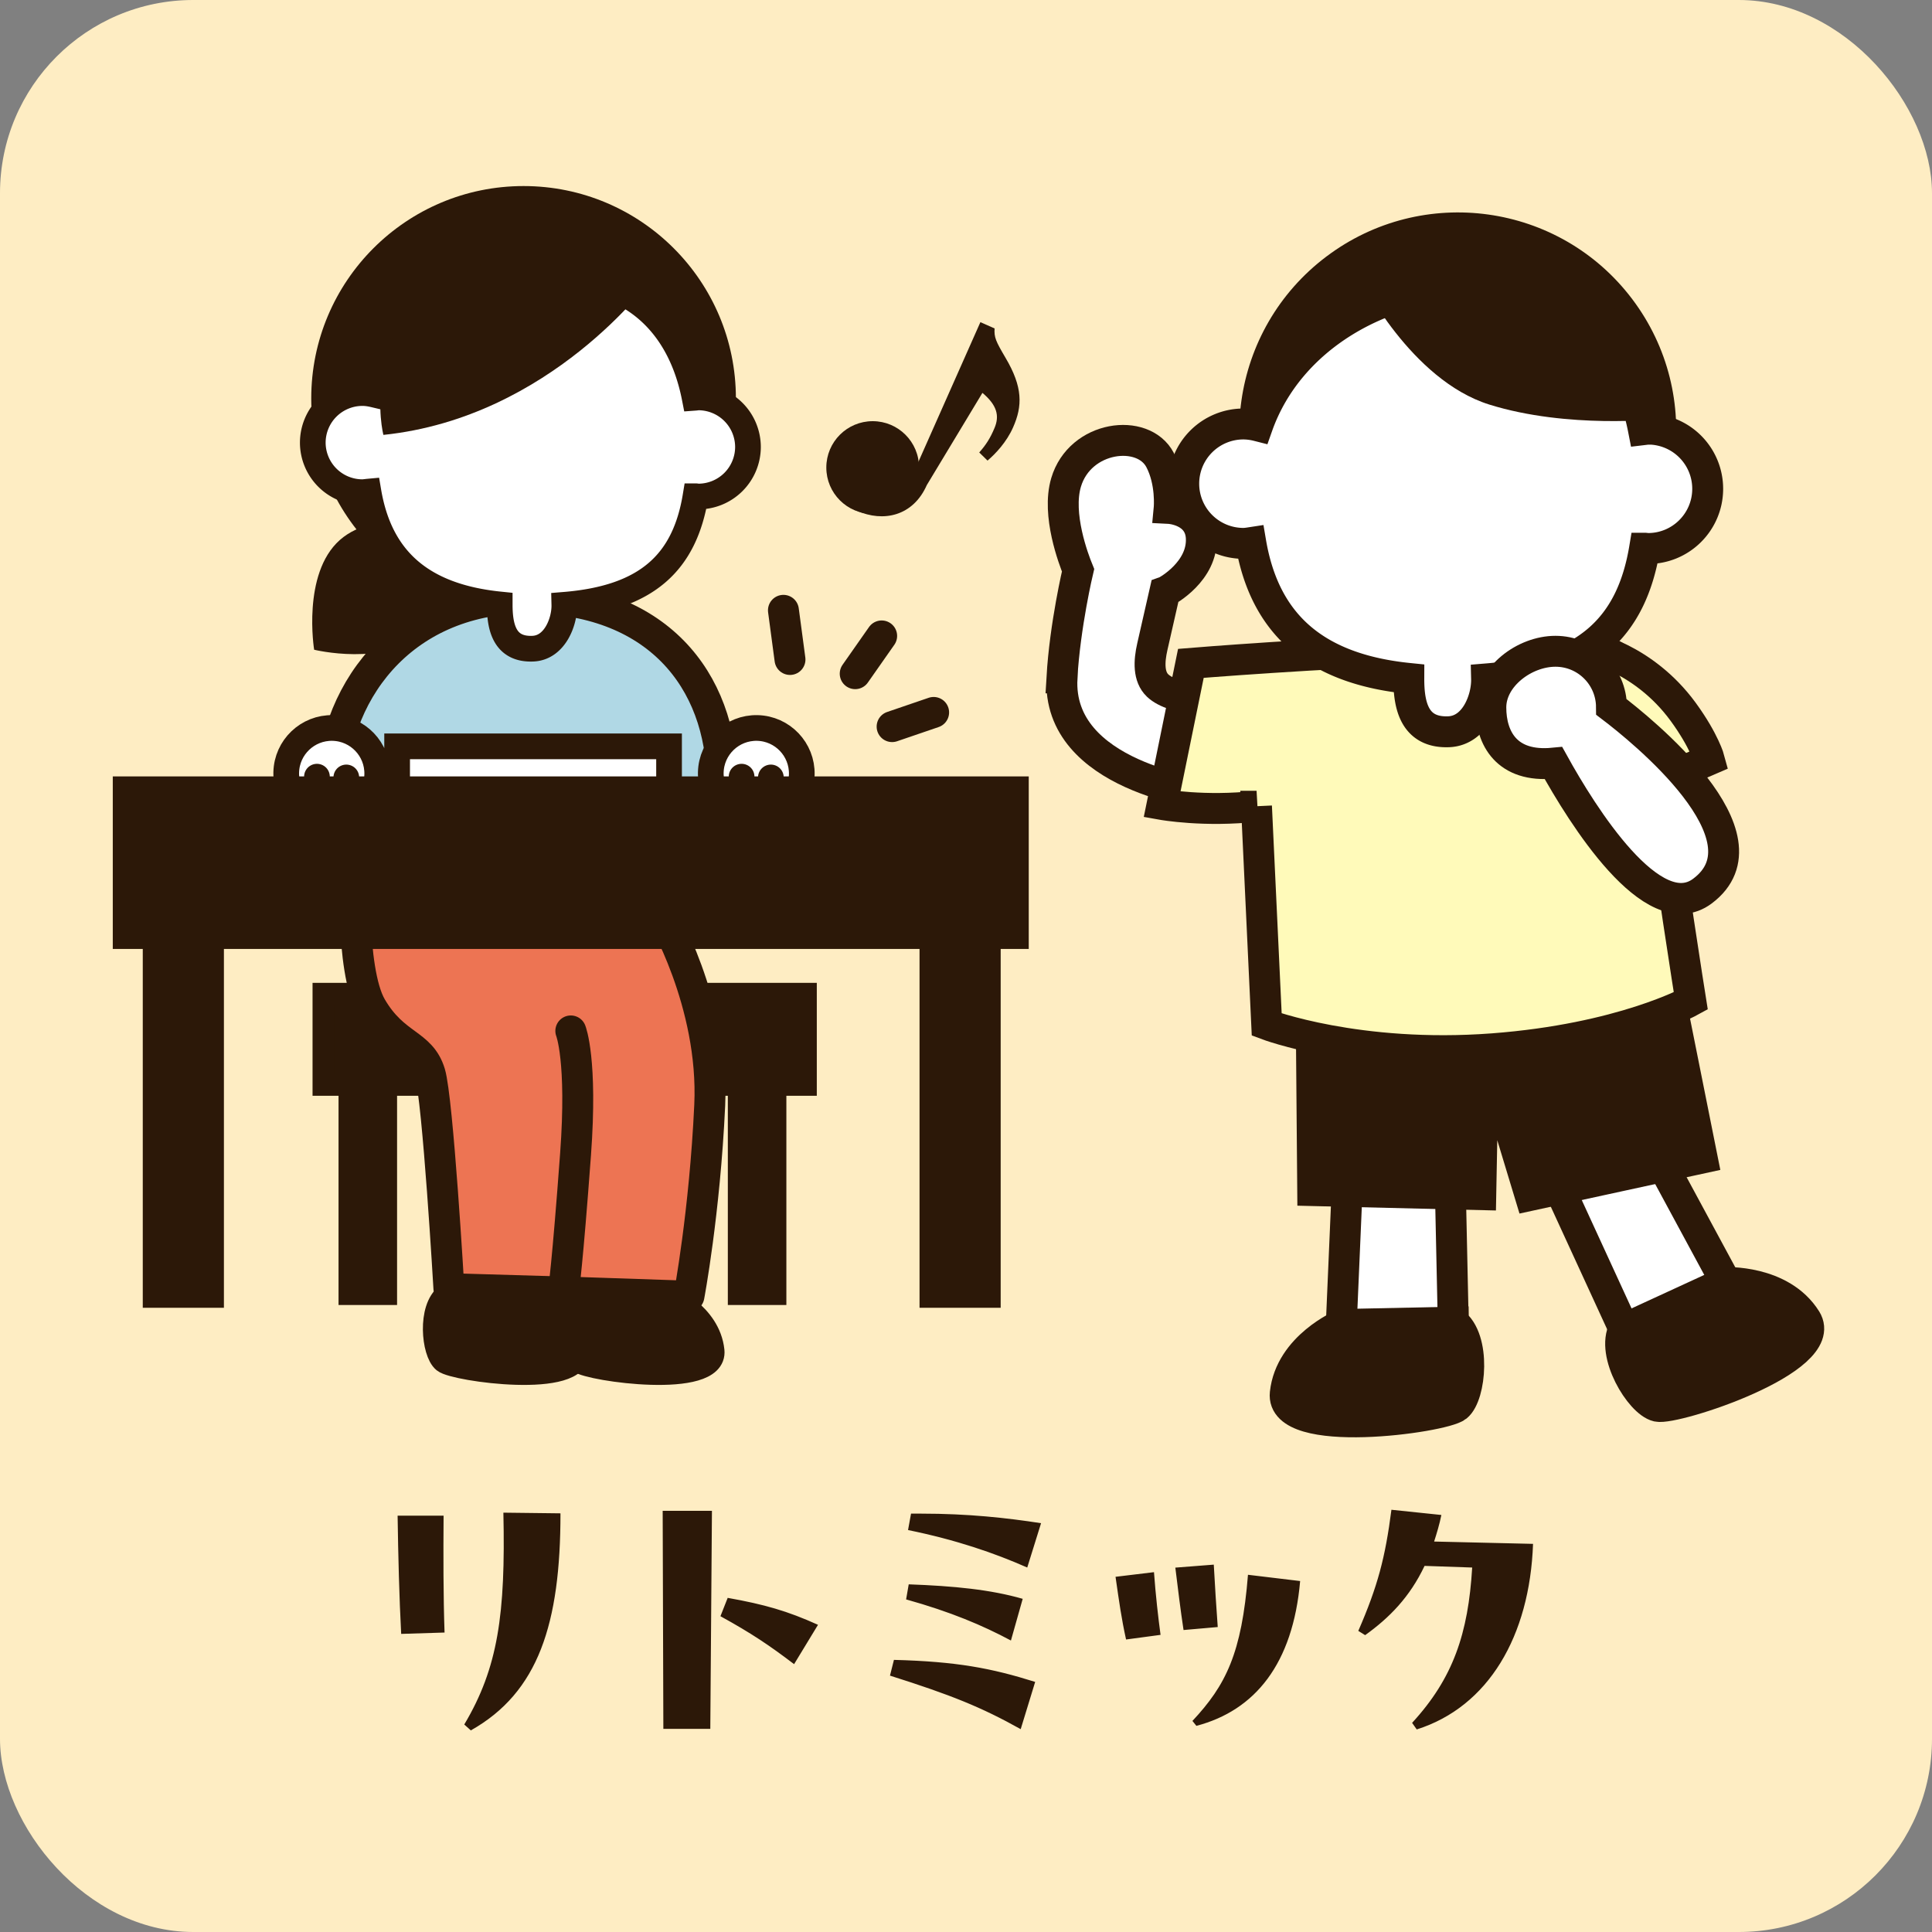
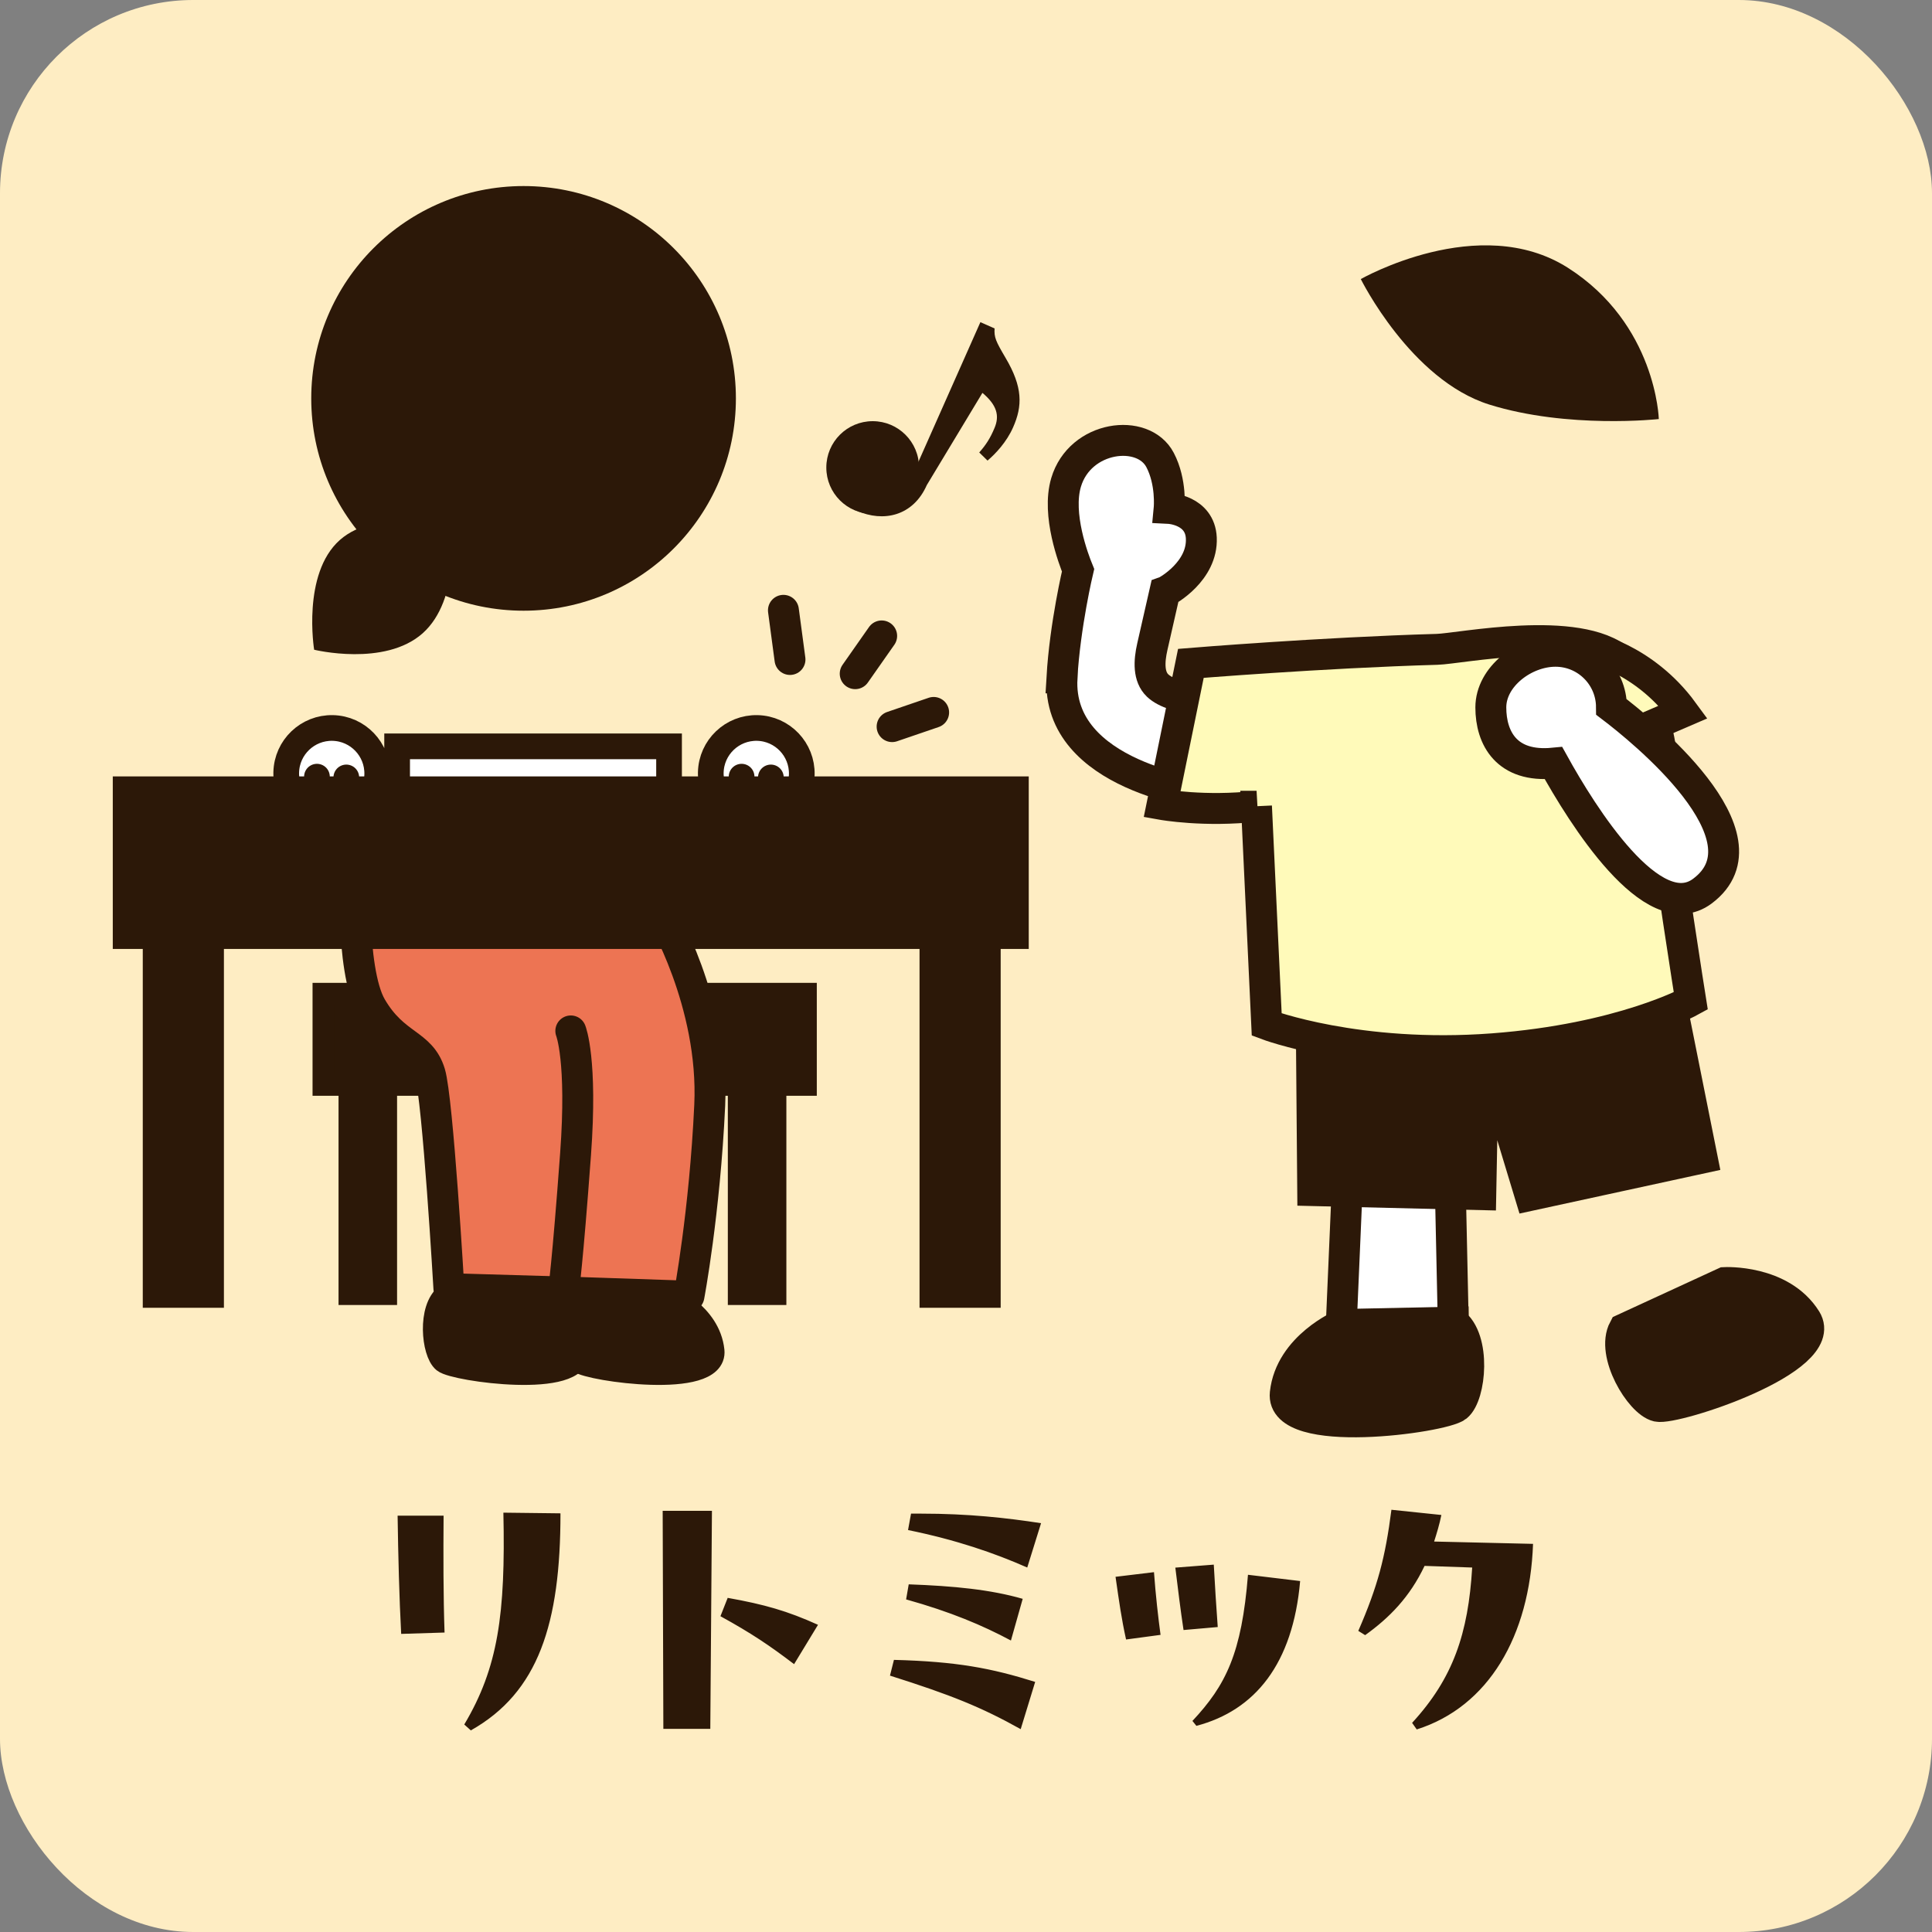
<svg xmlns="http://www.w3.org/2000/svg" id="_レイヤー_2" data-name="レイヤー 2" viewBox="0 0 200 200">
  <rect x="0" y="0" width="200" height="200" fill="#808080" stroke="none" />
  <defs>
    <style>.cls-1,.cls-2,.cls-3,.cls-4,.cls-5,.cls-6{fill:#2c1808}.cls-1,.cls-10,.cls-12,.cls-3,.cls-4,.cls-5,.cls-6,.cls-8,.cls-9{stroke:#2c1808}.cls-1,.cls-10,.cls-12,.cls-5,.cls-6,.cls-9{stroke-linecap:round}.cls-1,.cls-10,.cls-3,.cls-4,.cls-5,.cls-6,.cls-8,.cls-9{stroke-miterlimit:10}.cls-1,.cls-9{stroke-width:2.66px}.cls-10,.cls-12,.cls-3,.cls-8{stroke-width:3.2px}.cls-12{stroke-linejoin:round}.cls-8{fill:#fffaba}.cls-10,.cls-9{fill:#fff}.cls-4{stroke-width:2.49px}.cls-5{stroke-width:2.11px}.cls-6{stroke-width:2.21px}.cls-12{fill:#ed7453}</style>
  </defs>
  <g id="_レイヤー_1-2" data-name="レイヤー 1">
    <rect width="200" height="200" rx="20" ry="20" style="fill:#feedc3" />
    <path d="M45.92 156.9c-.03 4.11-.03 8.36.1 12.1l-4.49.14c-.2-3.71-.31-8.12-.37-12.24zm12.1-.24c0 11.42-2.28 18.53-9.28 22.47l-.68-.61c3.5-5.88 4.28-11.42 4.05-21.93l5.92.07ZM68.67 178.97l-.07-22.57h5.1l-.17 22.57zm13.53-6.7c-2.55-1.94-4.42-3.2-7.62-4.96l.75-1.9c3.81.68 6.19 1.36 9.35 2.79l-2.48 4.08ZM105.66 179c-4.08-2.28-7.21-3.54-13.53-5.54l.41-1.63c6.49.17 10.06.85 14.62 2.28l-1.5 4.9Zm-1.02-9.18c-2.92-1.56-6.22-2.96-10.84-4.25l.27-1.56c4.69.17 8.46.54 11.8 1.5l-1.22 4.32Zm1.7-7.55c-3.4-1.5-7.34-2.86-12.34-3.88l.31-1.7h1.02c4.93 0 8.87.44 12.44.99zM119.46 162.75c.17 2.35.44 4.73.68 6.49l-3.57.48c-.48-2.18-.71-3.84-1.09-6.49zm6.19-.78c.14 2.55.24 4.08.41 6.46l-3.54.31c-.31-2.04-.58-4.25-.85-6.46zm8.94 1.7c-.75 8.57-4.66 13.39-10.74 14.99l-.41-.51c3.47-3.71 5.1-7 5.75-15.13l5.41.65ZM158.7 159.82c-.34 9.55-4.62 16.86-12.04 19.21l-.48-.68c4.25-4.62 5.81-9.25 6.22-16.08l-4.93-.17c-1.53 3.23-3.64 5.37-6.15 7.17l-.71-.44c2.01-4.62 2.79-7.58 3.43-12.54l5.17.54c-.2.99-.48 1.9-.75 2.75l10.23.24ZM86.74 49.34c.79-1.79 3.4-2.6 6.13-1.39.76.34 1.45.85 1.63 1.15l6.99-15.75 1.47.65c-.06.92.12 1.32 1.12 3.02 1.81 3.05 1.78 5 .79 7.23-.68 1.53-1.8 2.71-2.64 3.43l-.86-.84c.71-.81 1.13-1.46 1.58-2.53.54-1.27.26-2.37-1.25-3.64l-5.76 9.55c-1.43 3.23-4.52 3.86-7.22 2.66-1.58-.7-2.62-2.08-1.97-3.54Z" class="cls-2" />
    <circle cx="90.34" cy="48.4" r="4.8" class="cls-2" />
-     <ellipse cx="150.91" cy="44.6" class="cls-2" rx="22.63" ry="22.59" transform="rotate(-37.04 150.902 44.606)" />
    <path d="M109.93 70.17c.32-5.49 1.67-11.14 1.67-11.14-.45-1.1-2.23-5.76-1.24-9.09 1.44-4.86 7.98-5.67 9.73-2.32 1.2 2.28.94 5.01.94 5.01s3.2.16 3.33 3.07c.15 3.41-3.49 5.47-3.78 5.57l-1.29 5.67c-.36 1.57-.4 3.12.54 4.02 1.73 1.65 6.48 1.57 6.48 1.57l-1.53 9.66s-15.43-1.77-14.84-12.02ZM150.46 137.91l-.42-19.46-10.42.74-.81 18.82z" class="cls-10" />
    <path d="m150.43 136.87-11.47.24s-5.39 2.27-5.91 7.13 16.33 2.51 17.76 1.36 1.98-7.01-.38-8.72Z" class="cls-3" />
-     <path d="m168.55 138.52-8.13-17.69 9.7-3.89 8.95 16.57z" class="cls-10" />
    <path d="m168.11 137.57 10.42-4.8s5.84-.31 8.43 3.83c2.59 4.15-13.59 9.39-15.38 8.98s-4.84-5.44-3.47-8.01ZM172.44 101.04l3.77 18.84-17.81 3.87-4.81-15.88-.3 15.8-17.4-.42-.15-17.79 11.39-2.02z" class="cls-3" />
    <path d="m130.07 83.46 1.06 22.6s9.43 3.56 23.4 2.51c13.38-1.01 20.5-4.95 20.5-4.95s-2.58-16.21-2.67-18.85c-.03-.94.51-11.95-4.59-16.37-4.39-3.81-16.66-1.24-19.01-1.18-11.93.34-25.48 1.45-25.48 1.45l-2.98 14.61s4.4.79 9.78.18Z" class="cls-8" />
-     <path d="M164.47 66.99s5.65 1.06 9.78 6.71c2.2 3.02 2.71 4.95 2.71 4.95l-12.02 5.18" class="cls-8" />
-     <path d="M170.63 44.43c-.17 0-.33.03-.5.05-1.82-9.34-7.99-14.92-17.49-14.97-9.44-.05-19.21 5.37-22.46 14.57a6.2 6.2 0 0 0-1.43-.19 6.18 6.18 0 0 0-6.21 6.15 6.18 6.18 0 0 0 6.15 6.21c.27 0 .53-.04.79-.08 1.43 8.39 6.6 13.07 16.36 14.06-.01 2.73.54 5.67 4.14 5.52 2.77-.12 3.96-3.44 3.91-5.47 10.38-.85 15-5.36 16.36-13.53.11 0 .21.03.32.03 3.41.02 6.19-2.73 6.21-6.15a6.18 6.18 0 0 0-6.15-6.21Z" class="cls-10" />
+     <path d="M164.47 66.99s5.65 1.06 9.78 6.71l-12.02 5.18" class="cls-8" />
    <path d="M140.87 28.89s5.16 10.44 13.3 12.99c8.14 2.54 17.55 1.5 17.55 1.5s-.26-9.84-9.43-15.67c-9.17-5.82-21.42 1.18-21.42 1.18" class="cls-2" />
    <path d="M166.82 73.19c-.02-3.19-2.6-5.77-5.8-5.77s-6.69 2.61-6.69 5.81 1.65 6.24 6.49 5.77c2.96 5.35 10.26 17.09 15.41 13.25 7.51-5.61-6.38-16.76-9.41-19.06Z" class="cls-10" />
    <path d="M43.75 65.56c-3.93 3.49-11.23 1.7-11.23 1.7s-1.28-7.85 2.65-11.35 11.58-1.31 11.58-1.31.93 7.46-3 10.96" class="cls-2" />
-     <path d="M34.3 81.56c.35-10.63 8.05-20.09 21.28-19.65s19.51 9.37 19.16 20" style="stroke:#2c1808;stroke-miterlimit:10;stroke-width:3.2px;fill:#b0d8e5" />
    <circle cx="54.2" cy="41.24" r="21.98" class="cls-2" />
-     <path d="M72.33 41.14c-.14 0-.28.03-.42.04-1.52-7.76-6.63-12.39-14.53-12.43-7.84-.04-15.96 4.46-18.65 12.1-.38-.09-.78-.16-1.19-.16a5.14 5.14 0 0 0-5.16 5.1 5.14 5.14 0 0 0 5.1 5.16c.23 0 .44-.04.66-.06 1.18 6.97 5.48 10.85 13.59 11.68 0 2.27.45 4.71 3.44 4.58 2.3-.1 3.29-2.86 3.25-4.54 8.62-.7 12.46-4.45 13.58-11.24.09 0 .18.03.27.03a5.14 5.14 0 0 0 5.16-5.1 5.14 5.14 0 0 0-5.1-5.16Z" class="cls-9" />
    <path d="M36.1 110.24h3.95v23.8H36.1zM76.4 110.24h3.95v23.8H76.4z" class="cls-5" />
    <path d="M96.52 96.35h5.74v37.7h-5.74zM16.11 96.35h5.74v37.7h-5.74z" class="cls-1" />
    <path d="M41.11 77.26h28.15v13.83H41.11zM39.05 80.18c-.06 2.6-2.17 2.47-4.77 2.41s-4.71-.03-4.65-2.63 2.22-4.66 4.82-4.6 4.66 2.22 4.6 4.82ZM32.81 80.4l-.04 1.71M35.85 80.48l-.04 1.7M83 80.18c-.06 2.6-2.17 2.47-4.77 2.41s-4.71-.03-4.65-2.63 2.22-4.66 4.82-4.6 4.66 2.22 4.6 4.82ZM76.77 80.4l-.05 1.71M79.8 80.48l-.04 1.7" class="cls-9" />
    <path d="M33.46 102.85h49.99v9.48H33.46z" class="cls-6" />
    <path d="M46.47 133.39s-1.14-19.6-1.96-22.3c-.95-3.13-3.68-2.74-6.07-6.85-2.24-3.87-1.66-15.26-1.66-15.26l31.6 5.48s5.58 9.31 5.09 19.96c-.52 11.15-2.15 19.76-2.15 19.76l-11.54-.39-13.3-.39Z" class="cls-12" />
    <path d="M59.09 106.72s1.21 3 .49 12.78c-.84 11.42-1.24 14.09-1.24 14.09" style="stroke:#2c1808;stroke-linecap:round;fill:none;stroke-width:3.2px;stroke-linejoin:round" />
    <path d="M12.78 81.48h92.61v15.65H12.78z" class="cls-6" />
    <path d="M67.34 29.01S57.02 43.22 39.69 45.02c0 0-2.89-11.05 8.65-16.93s19 .92 19 .92" class="cls-2" />
    <path d="m60.24 134.11 8.92.18s4.19 1.76 4.59 5.54-12.7 1.95-13.81 1.05-1.54-5.45.29-6.78Z" class="cls-4" />
    <path d="m46.28 134.11 8.92.18s4.19 1.76 4.59 5.54-12.7 1.95-13.81 1.05-1.54-5.45.29-6.78Z" class="cls-4" />
    <path d="m81.1 63.18.68 5.09M91.27 65.83l-2.74 3.91M96.65 73.75l-4.3 1.47" class="cls-12" />
  </g>
</svg>